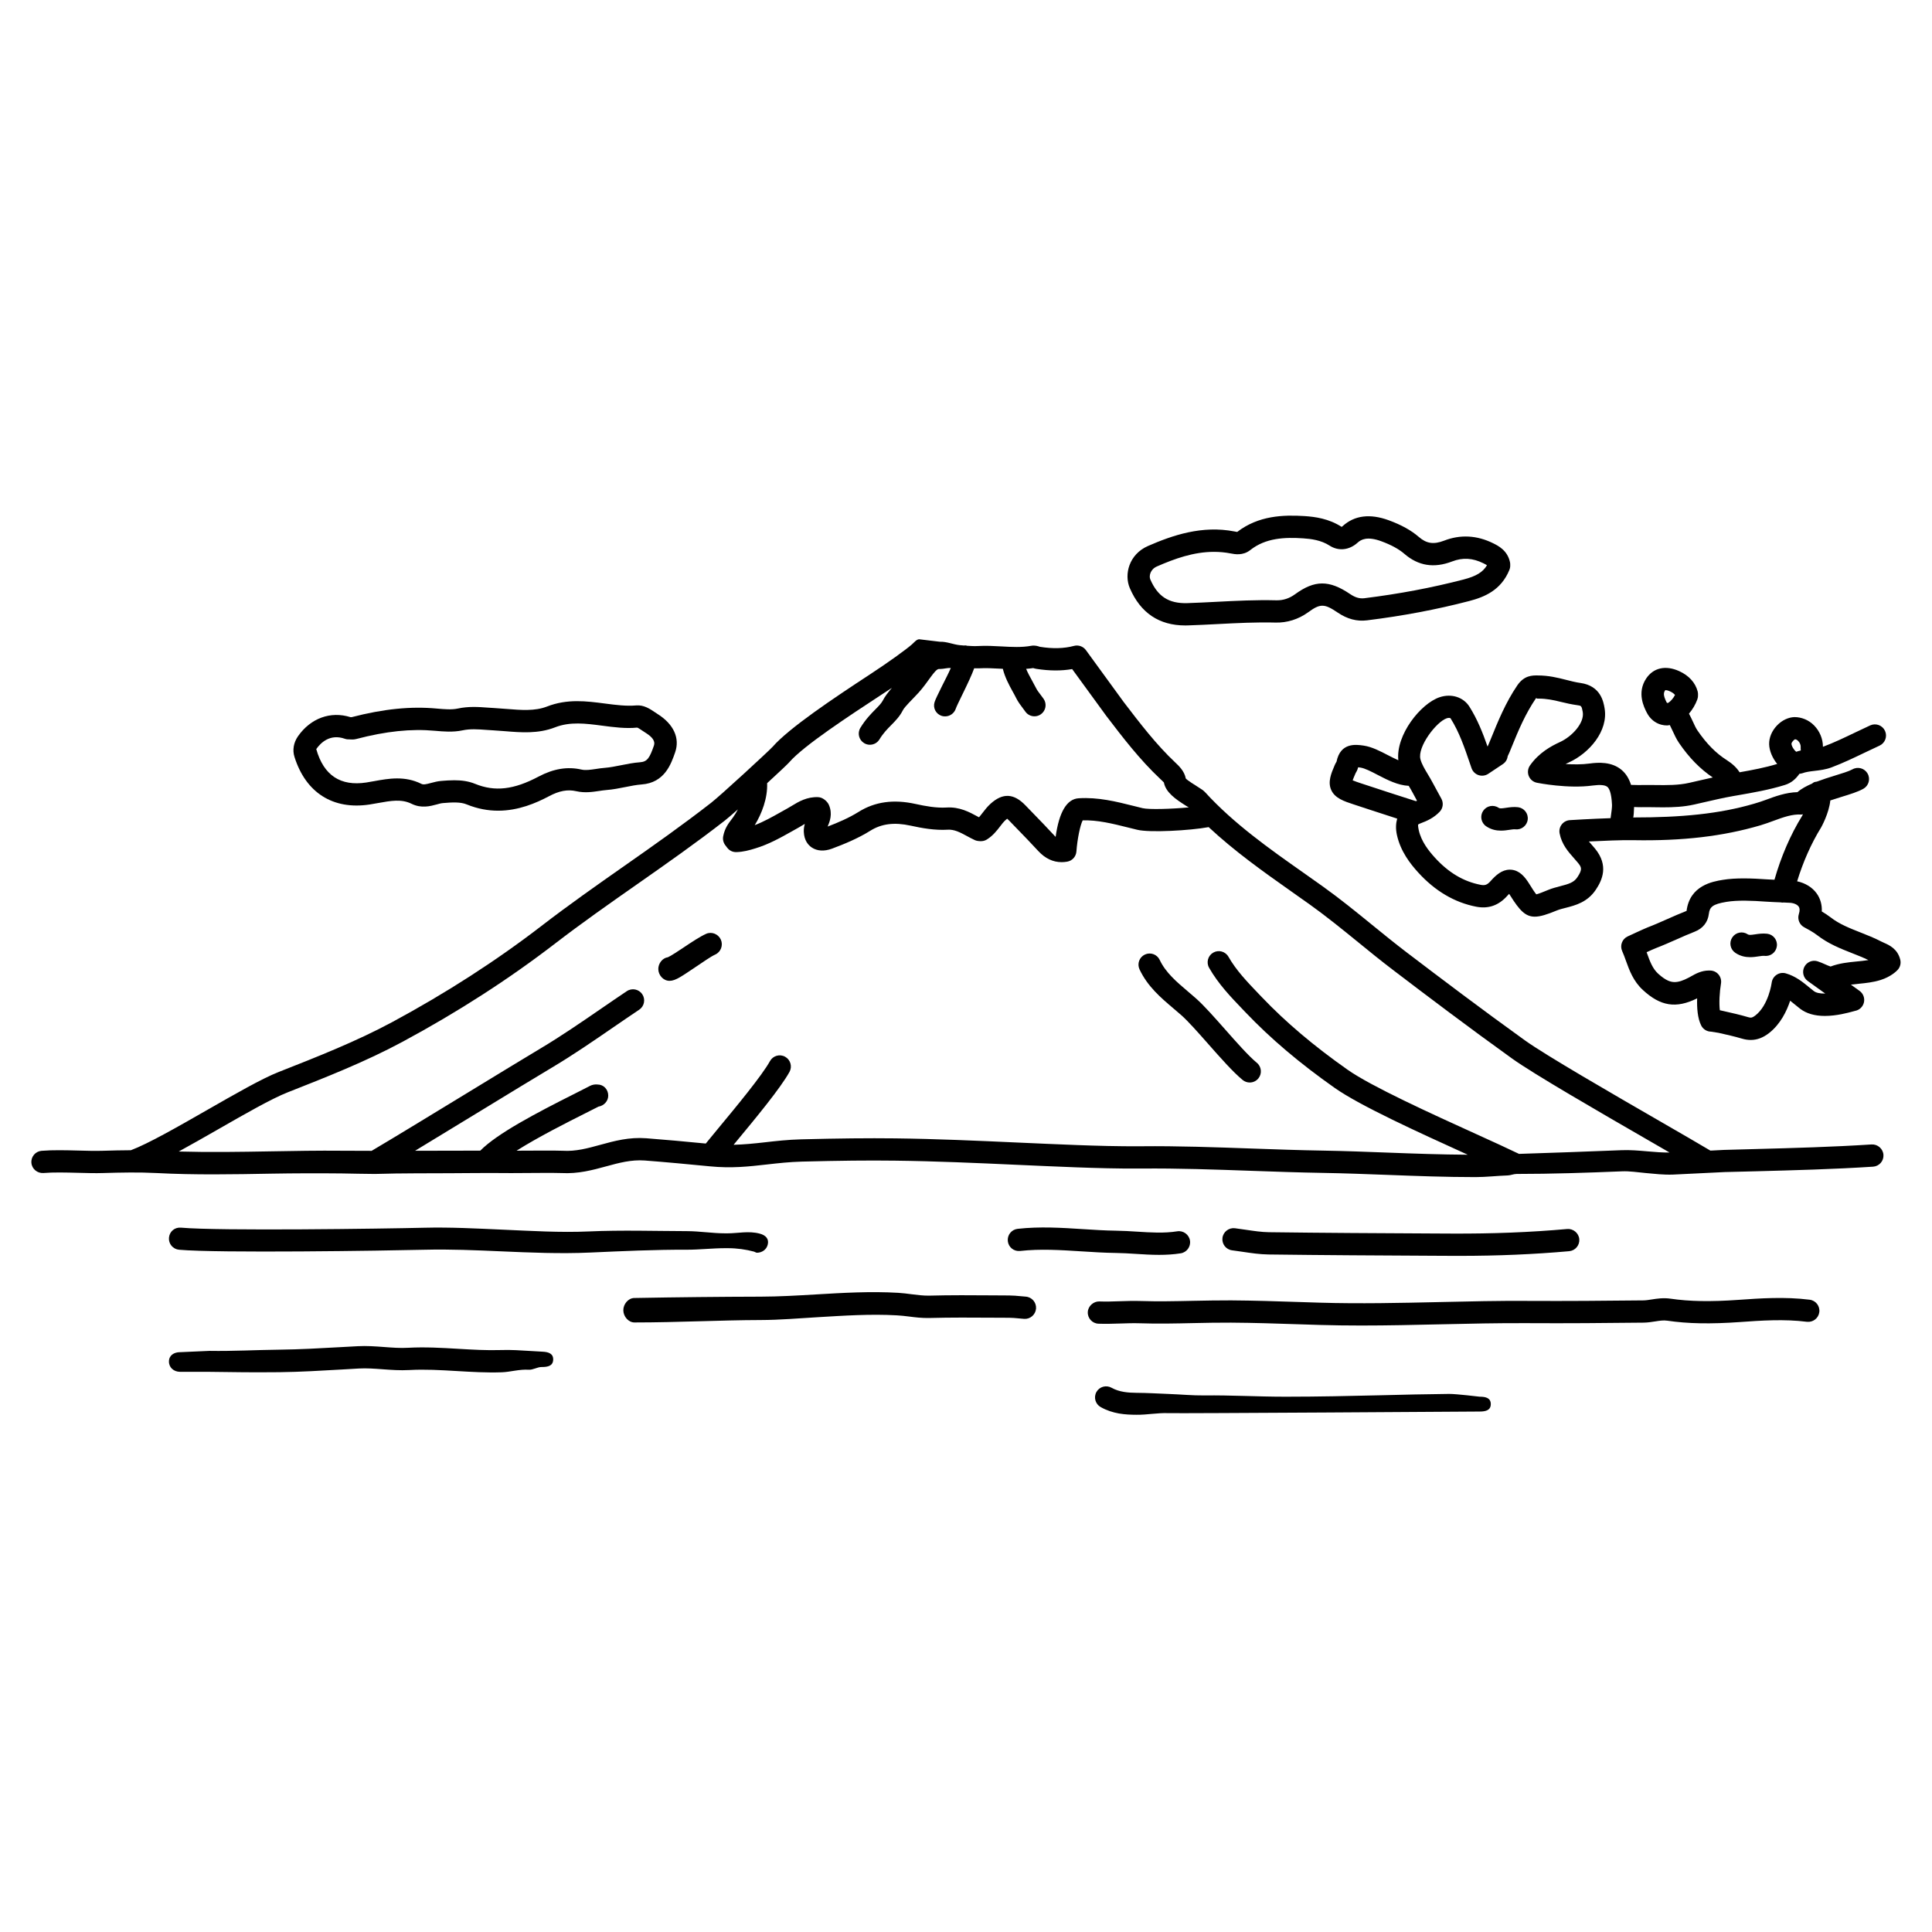
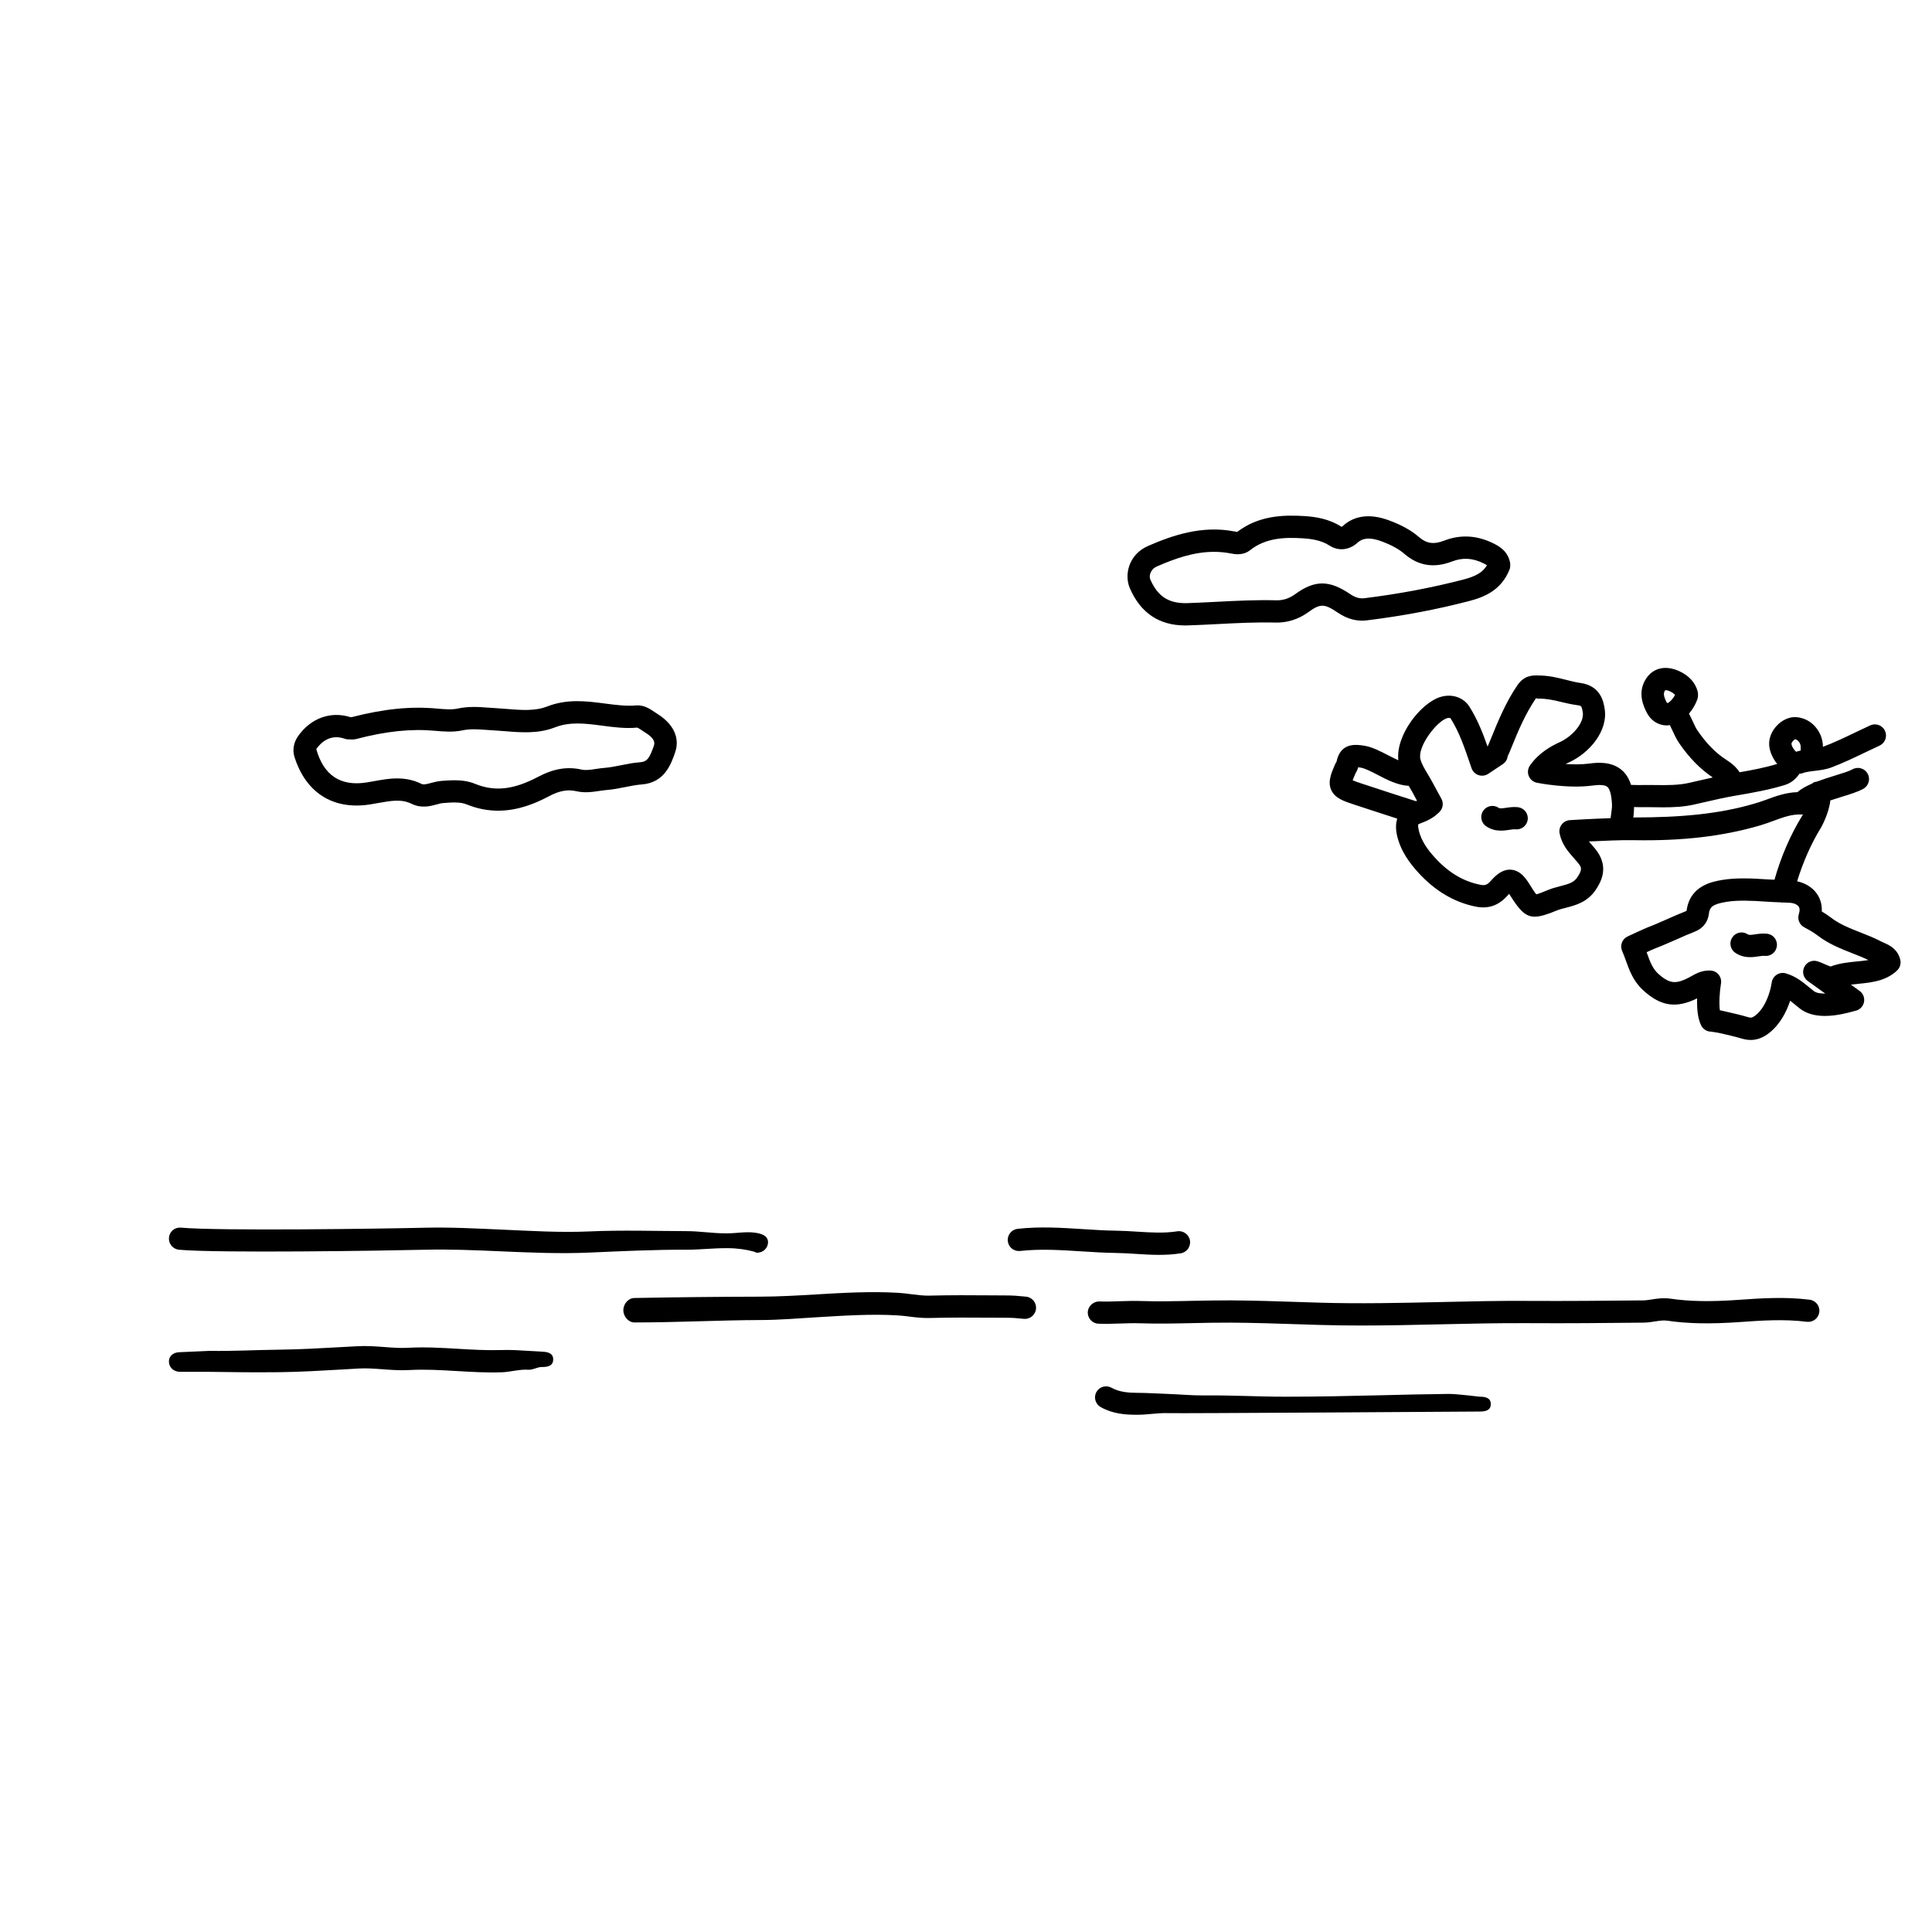
<svg xmlns="http://www.w3.org/2000/svg" fill="#000000" width="800px" height="800px" version="1.1" viewBox="144 144 512 512">
  <g>
    <path d="m623.58 488.44c-6.582-0.832-13.129-0.371-18.906 0.039-7.375 0.52-12.922 0.422-17.98-0.316-1.887-0.27-3.531-0.02-4.984 0.207-0.738 0.113-1.48 0.238-2.238 0.246-10.16 0.109-20.32 0.195-30.48 0.137-7.848-0.059-15.793 0.133-23.469 0.309-10.414 0.234-21.18 0.473-31.73 0.16l-5.398-0.172c-6.043-0.199-12.082-0.398-18.125-0.438-3.398-0.008-6.781 0.051-10.172 0.121-4.555 0.098-9.258 0.199-13.855 0.047-1.859-0.059-3.699 0-5.547 0.062-1.793 0.059-3.574 0.125-5.359 0.055-1.496-0.055-3 1.203-3.062 2.832-0.066 1.629 1.203 3.004 2.832 3.066 1.938 0.074 3.859 0.008 5.793-0.051 1.711-0.059 3.422-0.117 5.156-0.062 4.746 0.164 9.531 0.055 14.172-0.047 3.332-0.07 6.656-0.141 10.004-0.121 5.988 0.039 11.98 0.234 17.973 0.434l5.414 0.172c3.691 0.109 7.406 0.156 11.117 0.156 7.035 0 14.055-0.156 20.918-0.316 7.644-0.172 15.566-0.355 23.305-0.309 10.199 0.062 20.387-0.023 30.582-0.137 1.051-0.012 2.066-0.16 3.09-0.324 1.18-0.184 2.203-0.348 3.211-0.195 5.504 0.809 11.441 0.914 19.25 0.363 5.504-0.395 11.754-0.836 17.742-0.07 1.625 0.188 3.094-0.941 3.301-2.555 0.211-1.613-0.93-3.09-2.551-3.293z" />
-     <path d="m473.37 475.75c2.195 0.328 4.465 0.664 6.805 0.699 14.602 0.188 29.211 0.266 43.812 0.34l4.734 0.023c0.688 0.004 1.371 0.004 2.051 0.004 10.238 0 19.77-0.41 29.074-1.238 1.625-0.145 2.824-1.578 2.68-3.203-0.148-1.625-1.641-2.812-3.199-2.676-9.742 0.871-19.711 1.262-30.574 1.211l-4.734-0.023c-14.586-0.074-29.176-0.148-43.766-0.34-1.938-0.027-3.914-0.324-6.004-0.633-1-0.148-2-0.301-3.004-0.422-1.586-0.184-3.086 0.957-3.281 2.574-0.195 1.617 0.953 3.09 2.574 3.285 0.938 0.117 1.883 0.258 2.832 0.398z" />
    <path d="m415.83 487.62-1.297-0.113c-1.035-0.098-2.062-0.191-3.086-0.195l-4.188-0.027c-5.598-0.039-11.398-0.082-17.105 0.074-1.434 0.012-2.973-0.16-4.555-0.367-1.18-0.156-2.363-0.309-3.555-0.379-7.34-0.434-14.688 0.004-21.805 0.426-4.824 0.285-9.812 0.578-14.684 0.59-10.781 0.027-22.047 0.145-33.469 0.355-1.629 0.031-2.93 1.664-2.898 3.293 0.031 1.613 1.348 3.188 2.953 3.188h0.055c11.395 0 22.621-0.613 33.375-0.641 5.043-0.012 10.117-0.457 15.02-0.746 6.941-0.41 14.109-0.906 21.109-0.496 1.055 0.066 2.094 0.164 3.137 0.305 1.73 0.223 3.516 0.441 5.477 0.395 5.625-0.148 11.367-0.117 16.914-0.078l4.203 0.02c0.848 0 1.695 0.086 2.543 0.164l1.422 0.125c1.602 0.125 3.039-1.102 3.164-2.727 0.117-1.629-1.102-3.043-2.731-3.164z" />
    <path d="m241.96 357.2c0.766-0.117 1.539-0.254 2.305-0.398 3.305-0.594 6.148-1.105 8.797 0.207 2.586 1.277 4.961 0.641 6.68 0.176 0.547-0.148 1.078-0.312 1.621-0.359 2.465-0.207 4.66-0.336 6.316 0.352 2.922 1.191 5.715 1.664 8.328 1.664 5.414 0 10.062-2.023 13.48-3.832 2.715-1.445 4.953-1.867 7.293-1.32 2.188 0.492 4.215 0.188 6.012-0.078 0.645-0.098 1.285-0.195 1.934-0.246 1.727-0.133 3.383-0.465 4.988-0.785 1.516-0.305 2.945-0.59 4.332-0.691 6.082-0.441 7.797-5.41 8.875-8.516 1.301-3.777-0.398-7.473-4.648-10.148l-0.684-0.453c-1.328-0.898-2.957-1.996-4.981-1.828-2.664 0.23-5.391-0.121-8.285-0.5-4.914-0.641-10-1.305-15.391 0.805-3.184 1.234-6.84 0.938-10.715 0.625-1.047-0.086-2.086-0.168-3.113-0.227l-1.75-0.113c-2.543-0.188-5.18-0.379-8.055 0.242-1.629 0.352-3.606 0.172-5.508 0.004-6.922-0.645-14.113 0.078-22.625 2.281-0.066-0.004-0.191-0.008-0.297-0.012-5.262-1.645-10.539 0.27-13.895 5.066-1.172 1.672-1.508 3.684-0.926 5.496 2.988 9.477 10.203 14.066 19.91 12.59zm-6.566-17.418c0.41 0.148 0.828 0.184 1.238 0.16 0.062 0.008 0.121 0.012 0.18 0.016 0.355 0.023 0.938 0.059 1.594-0.113 7.922-2.074 14.539-2.758 20.848-2.18 2.234 0.195 4.769 0.426 7.293-0.109 2.047-0.445 4.156-0.289 6.379-0.125l1.863 0.121c0.977 0.051 1.961 0.133 2.953 0.211 4.352 0.359 8.883 0.727 13.344-1.008 3.981-1.559 8.113-1.023 12.477-0.449 3.086 0.406 6.281 0.824 9.301 0.512 0.277 0.078 0.992 0.559 1.418 0.848l0.863 0.566c1.801 1.133 2.543 2.215 2.156 3.348-1.145 3.301-1.766 4.281-3.68 4.426-1.758 0.129-3.441 0.465-5.062 0.793-1.496 0.301-2.906 0.578-4.281 0.688-0.785 0.059-1.57 0.172-2.359 0.297-1.461 0.215-2.727 0.41-3.82 0.16-3.688-0.844-7.406-0.242-11.375 1.863-6.562 3.481-11.586 4.051-16.809 1.922-1.781-0.727-3.633-0.953-5.527-0.953-1.16 0-2.344 0.082-3.531 0.184-0.891 0.078-1.773 0.301-2.66 0.539-1.371 0.371-1.988 0.492-2.523 0.23-4.402-2.18-8.68-1.414-12.465-0.727-0.715 0.129-1.43 0.262-2.148 0.371-6.785 1.027-11.27-1.832-13.246-8.859 1.145-1.629 3.606-4.133 7.582-2.731z" />
-     <path d="m458.09 309.75c0.227 0 0.461-0.004 0.691-0.012 2.648-0.082 5.293-0.219 7.938-0.355 5.047-0.262 10.262-0.531 15.348-0.395 2.996 0.078 6.019-0.852 8.594-2.715 3.207-2.348 4.305-2.336 7.816 0.047 2.547 1.73 5.109 2.418 7.816 2.074 9.551-1.184 18.41-2.863 27.074-5.117 4.031-1.051 8.445-2.859 10.645-8.266 0.168-0.418 0.234-0.852 0.211-1.27 0.016-0.262-0.008-0.523-0.066-0.793-0.676-3.102-3.121-4.312-4.438-4.969-4.309-2.133-8.688-2.375-13.008-0.703-2.777 1.062-4.66 0.797-6.715-0.988-2.004-1.734-4.602-3.18-7.945-4.406-4.977-1.824-9.098-1.309-12.227 1.539-0.156 0.145-0.27 0.199-0.277 0.207-3.379-2.188-7.027-2.676-9.832-2.863-5.66-0.355-12.199-0.133-17.848 4.207-0.172-0.023-0.438-0.074-0.723-0.133-8.582-1.668-16.41 1.012-22.926 3.859-5.004 2.191-6.383 7.516-4.793 11.188 2.832 6.551 7.762 9.863 14.664 9.863zm-7.5-15.633c4.703-2.055 9.73-3.871 15.129-3.871 1.457 0 2.941 0.129 4.453 0.426 1.043 0.203 3.211 0.629 5.141-0.883 4.125-3.269 9.188-3.438 14.031-3.125 2.086 0.133 4.769 0.477 7.004 1.926 2.375 1.531 5.231 1.227 7.453-0.797 0.895-0.812 2.512-1.723 6.231-0.367 2.621 0.961 4.676 2.078 6.109 3.32 3.715 3.219 7.871 3.894 12.703 2.039 2.797-1.074 5.418-0.922 8.27 0.488 0.469 0.23 0.762 0.398 0.949 0.523-1.078 1.84-2.879 2.91-6.168 3.769-8.414 2.188-17.023 3.812-26.312 4.969-1.266 0.156-2.434-0.184-3.781-1.098-5.566-3.773-9.395-3.754-14.621 0.059-1.496 1.086-3.137 1.641-4.961 1.59-5.32-0.141-10.652 0.133-15.812 0.398-2.606 0.133-5.211 0.27-7.816 0.352-4.891 0.129-7.801-1.793-9.75-6.289-0.391-0.918 0-2.672 1.75-3.43z" />
+     <path d="m458.09 309.75c0.227 0 0.461-0.004 0.691-0.012 2.648-0.082 5.293-0.219 7.938-0.355 5.047-0.262 10.262-0.531 15.348-0.395 2.996 0.078 6.019-0.852 8.594-2.715 3.207-2.348 4.305-2.336 7.816 0.047 2.547 1.73 5.109 2.418 7.816 2.074 9.551-1.184 18.41-2.863 27.074-5.117 4.031-1.051 8.445-2.859 10.645-8.266 0.168-0.418 0.234-0.852 0.211-1.27 0.016-0.262-0.008-0.523-0.066-0.793-0.676-3.102-3.121-4.312-4.438-4.969-4.309-2.133-8.688-2.375-13.008-0.703-2.777 1.062-4.66 0.797-6.715-0.988-2.004-1.734-4.602-3.18-7.945-4.406-4.977-1.824-9.098-1.309-12.227 1.539-0.156 0.145-0.27 0.199-0.277 0.207-3.379-2.188-7.027-2.676-9.832-2.863-5.66-0.355-12.199-0.133-17.848 4.207-0.172-0.023-0.438-0.074-0.723-0.133-8.582-1.668-16.41 1.012-22.926 3.859-5.004 2.191-6.383 7.516-4.793 11.188 2.832 6.551 7.762 9.863 14.664 9.863m-7.5-15.633c4.703-2.055 9.73-3.871 15.129-3.871 1.457 0 2.941 0.129 4.453 0.426 1.043 0.203 3.211 0.629 5.141-0.883 4.125-3.269 9.188-3.438 14.031-3.125 2.086 0.133 4.769 0.477 7.004 1.926 2.375 1.531 5.231 1.227 7.453-0.797 0.895-0.812 2.512-1.723 6.231-0.367 2.621 0.961 4.676 2.078 6.109 3.32 3.715 3.219 7.871 3.894 12.703 2.039 2.797-1.074 5.418-0.922 8.27 0.488 0.469 0.23 0.762 0.398 0.949 0.523-1.078 1.84-2.879 2.91-6.168 3.769-8.414 2.188-17.023 3.812-26.312 4.969-1.266 0.156-2.434-0.184-3.781-1.098-5.566-3.773-9.395-3.754-14.621 0.059-1.496 1.086-3.137 1.641-4.961 1.59-5.32-0.141-10.652 0.133-15.812 0.398-2.606 0.133-5.211 0.27-7.816 0.352-4.891 0.129-7.801-1.793-9.75-6.289-0.391-0.918 0-2.672 1.75-3.43z" />
    <path d="m336.26 474.78h0.594c2.488 0 4.812 0.34 6.977 0.914 0.254 0.07 0.512 0.293 0.758 0.293 1.309 0 2.504-0.781 2.856-2.098 0.418-1.574-0.52-2.543-2.094-2.961-2.938-0.789-5.781-0.082-8.547-0.082h-0.582c-3.41 0-6.801-0.578-10.23-0.582-8.449-0.023-17.23-0.309-25.875 0.078-7.652 0.344-15.492-0.148-23.062-0.477-6.731-0.297-13.695-0.676-20.582-0.504-10.824 0.262-54.434 0.887-64.488-0.02-1.691-0.16-3.059 1.031-3.203 2.656s1.055 3.051 2.676 3.195c10.305 0.93 54.266 0.262 65.16 0 6.684-0.168 13.551 0.133 20.184 0.422 7.703 0.336 15.668 0.684 23.582 0.324 8.508-0.379 17.191-0.785 25.613-0.75 3.406 0 6.844-0.41 10.266-0.41z" />
    <path d="m536.12 514.14s-6.215-0.75-8.066-0.738c-6.09 0.059-12.172 0.207-18.254 0.359-8.125 0.195-16.555 0.379-24.77 0.379h-0.637c-7.078 0-14.18-0.426-21.254-0.336-3.125 0.031-6.227-0.27-9.328-0.387-2.883-0.109-5.758-0.289-8.645-0.305-2.168-0.02-4.543-0.195-6.578-1.336-1.422-0.797-3.219-0.312-4.019 1.109-0.797 1.422-0.293 3.207 1.129 4.008 3.231 1.812 6.484 2.023 9.484 2.035 2.781 0.035 5.602-0.539 8.398-0.434 2.754 0.109 82.539-0.422 82.539-0.422 1.629 0 2.953-0.34 2.953-1.969s-1.324-1.965-2.953-1.965z" />
    <path d="m287.78 502.21c-1.098-0.051-2.199-0.121-3.301-0.191-2.523-0.16-5.144-0.336-7.746-0.242-3.731 0.117-7.594-0.105-11.32-0.328-4.32-0.254-8.785-0.52-13.258-0.273-2.106 0.125-4.16-0.039-6.363-0.203-2.242-0.168-4.566-0.344-6.984-0.215l-4.574 0.25c-5.324 0.301-10.832 0.609-16.215 0.672-6.16 0.066-12.324 0.422-18.488 0.316l-7.766 0.344h-0.039c-1.613 0-2.934 0.832-2.953 2.449-0.02 1.633 1.281 2.734 2.914 2.758l7.742 0.004c6.223 0.109 12.453 0.156 18.656 0.094 5.519-0.062 11.09-0.41 16.484-0.711l4.551-0.266c2.039-0.113 4.07 0.039 6.234 0.199 2.289 0.168 4.648 0.344 7.133 0.207 4.125-0.23 8.238 0.012 12.578 0.266 3.856 0.227 7.836 0.469 11.863 0.332 2.332-0.074 4.688-0.84 7.176-0.68 1.137 0.078 2.281-0.719 3.418-0.719h0.133c1.566 0 2.875-0.32 2.945-1.902 0.074-1.629-1.188-2.086-2.82-2.16z" />
-     <path d="m460.97 408.61c-0.699-0.621-1.418-1.227-2.137-1.84-3.043-2.582-5.914-5.019-7.5-8.383-0.695-1.477-2.441-2.113-3.93-1.418-1.477 0.691-2.106 2.453-1.414 3.93 2.125 4.527 5.633 7.5 9.02 10.375 0.688 0.582 1.379 1.164 2.047 1.758 1.84 1.621 4.555 4.703 7.184 7.684 3.223 3.652 6.562 7.43 9.078 9.492 0.551 0.449 1.211 0.668 1.875 0.668 0.855 0 1.699-0.371 2.281-1.078 1.035-1.258 0.852-3.121-0.41-4.156-2.144-1.758-5.32-5.352-8.391-8.832-2.879-3.254-5.598-6.332-7.703-8.199z" />
    <path d="m444.94 476.29c2.047 0.129 4.121 0.262 6.231 0.262 1.887 0 3.797-0.105 5.727-0.41 1.609-0.254 2.707-1.766 2.457-3.379-0.25-1.609-1.797-2.711-3.379-2.453-3.445 0.547-6.953 0.324-10.66 0.09-1.855-0.117-3.703-0.234-5.551-0.254-2.93-0.039-5.856-0.227-8.785-0.414-5.621-0.363-11.426-0.734-17.293-0.078-1.617 0.18-2.785 1.641-2.606 3.258 0.176 1.621 1.602 2.781 3.258 2.609 5.348-0.594 10.648-0.254 16.266 0.102 3.027 0.191 6.051 0.387 9.082 0.426 1.75 0.023 3.5 0.133 5.254 0.242z" />
-     <path d="m639.99 447.29c-10.273 0.668-20.773 0.953-30.93 1.223l-8.227 0.227-3.559 0.184c-2.824-1.688-7.527-4.406-13.004-7.57-12.938-7.469-30.652-17.699-36.16-21.652-11.363-8.168-22.266-16.41-31.438-23.395-3.062-2.336-6.055-4.769-9.051-7.207-4.164-3.394-8.469-6.894-12.945-10.098-1.723-1.234-3.461-2.461-5.195-3.68-9.098-6.406-18.504-13.035-26.121-21.379-0.441-0.48-1-0.832-1.922-1.41-0.797-0.496-2.902-1.824-3.199-2.238-0.352-1.949-1.859-3.356-2.75-4.191-5.062-4.762-9.406-10.445-13.688-16.047l-10.027-13.773c-0.719-0.984-1.977-1.422-3.144-1.117-2.668 0.707-5.644 0.793-9.066 0.238-0.441-0.152-1.258-0.441-2.273-0.262-2.531 0.461-5.152 0.32-7.926 0.164-2-0.109-4.062-0.223-6.168-0.102-0.941 0.051-1.902 0.004-2.875-0.066-0.195-0.039-0.383-0.109-0.578-0.105-0.062 0.004-0.113 0.035-0.176 0.043-0.402-0.035-0.797-0.062-1.207-0.102-1.723-0.168-3.519-0.984-5.269-0.906l-5.481-0.656h-0.012c-0.711 0-1.398 0.898-1.938 1.367-1.594 1.391-6.25 4.758-11.18 7.984-9.512 6.227-21.355 14.141-25.742 19.156-1.055 1.156-13.723 12.836-16.289 14.832-7.457 5.809-15.355 11.383-23 16.727-7.254 5.082-14.758 10.352-21.914 15.867-11.984 9.23-25.309 17.82-39.605 25.52-9.488 5.109-19.855 9.195-30.105 13.23-4.383 1.723-11.426 5.762-18.887 10.035-7.731 4.43-15.684 8.977-20.254 10.688-2.504 0.012-5.004 0.074-7.535 0.148-1.957 0.059-4.16 0-6.41-0.062-3.312-0.086-6.738-0.176-9.723 0.07-1.625 0.137-2.832 1.562-2.695 3.188 0.133 1.629 1.59 2.805 3.188 2.695 2.652-0.223 5.91-0.137 9.078-0.055 2.375 0.062 4.699 0.133 6.742 0.062 4.789-0.141 9.48-0.246 14.164 0 10.047 0.535 20.363 0.348 30.344 0.164 6.188-0.109 12.582-0.121 18.785-0.059 2.953 0.035 5.828 0.137 8.676 0.137h0.012 0.012c1.844 0 3.676-0.113 5.508-0.121 3.59-0.016 7.195-0.086 10.914-0.062 2.562 0.008 5.301-0.031 8.086-0.043 3.934-0.023 7.922-0.055 11.621 0 4.711-0.039 12.152-0.078 13.328-0.012 4.473 0.242 8.238-0.785 11.883-1.781 3.406-0.934 6.637-1.797 10.168-1.547 5.117 0.387 12.145 1.035 17.207 1.539 5.816 0.582 10.391 0.062 15.23-0.488 2.898-0.328 5.891-0.668 9.242-0.758 9.977-0.254 17.578-0.34 24.637-0.25 10.719 0.125 21.633 0.617 32.188 1.094 5.312 0.238 10.629 0.48 15.945 0.676 5.051 0.184 11.066 0.367 17.164 0.32 9.707-0.094 19.527 0.262 29.051 0.598 6.356 0.223 12.711 0.449 19.07 0.555 5.707 0.094 11.418 0.316 17.133 0.527 7.641 0.293 15.477 0.586 23.312 0.586 2.856 0 5.703-0.348 8.551-0.441 0.789-0.023 1.574-0.395 2.363-0.395h0.012 0.027c9.277 0 18.562-0.312 27.844-0.691 2.039-0.094 4.168 0.254 6.394 0.457 2.281 0.207 4.641 0.492 7.133 0.406l13.75-0.672 8.141-0.203c10.211-0.273 20.766-0.547 31.156-1.223 1.625-0.105 2.863-1.508 2.75-3.133-0.109-1.629-1.547-2.856-3.141-2.754zm-286.81-101.31c3.859-4.418 15.816-12.242 24.535-17.957 0.93-0.605 1.789-1.172 2.648-1.734-1.031 1.211-1.883 2.328-2.379 3.305-0.395 0.777-1.094 1.488-1.988 2.391-1.164 1.18-2.613 2.648-3.984 4.891-0.852 1.395-0.41 3.207 0.984 4.059 0.48 0.297 1.012 0.434 1.535 0.434 0.996 0 1.969-0.504 2.527-1.414 1.012-1.66 2.094-2.758 3.144-3.82 1.102-1.117 2.238-2.273 3.051-3.879 0.52-1.027 2.457-2.809 4.168-4.68 2.519-2.754 4.324-6.289 5.418-6.289h0.367c0.902 0 1.828-0.332 2.766-0.25-0.738 1.688-1.723 3.543-2.332 4.777-1.086 2.231-1.719 3.449-1.977 4.277-0.484 1.555 0.383 3.156 1.934 3.644 0.293 0.09 0.59 0.113 0.887 0.113 1.25 0 2.418-0.82 2.816-2.074 0.145-0.457 0.977-2.164 1.645-3.535 1.543-3.152 2.598-5.41 3.223-7.137 0.453 0 0.895 0.031 1.363 0.008 1.785-0.105 3.594 0 5.516 0.098 0.234 0.012 0.477 0.023 0.711 0.035 0.547 2.231 1.637 4.266 2.59 5.992 0.332 0.598 0.652 1.172 0.922 1.723 0.523 1.055 1.195 1.945 1.789 2.723 0.227 0.297 0.449 0.59 0.66 0.895 0.574 0.82 1.492 1.254 2.422 1.254 0.582 0 1.176-0.172 1.691-0.535 1.336-0.938 1.656-2.777 0.723-4.109-0.25-0.363-0.527-0.719-0.797-1.074-0.434-0.57-0.887-1.133-1.199-1.773-0.316-0.629-0.676-1.281-1.051-1.961-0.574-1.039-1.152-2.098-1.574-3.125 0.617-0.051 1.238-0.105 1.875-0.207 0.281 0.09 0.566 0.168 0.844 0.211 3.453 0.539 6.574 0.559 9.48 0.055l9.059 12.43c4.344 5.688 8.84 11.562 14.262 16.664 0.223 0.207 0.898 0.836 0.984 0.957 0.492 2.606 3.055 4.406 5.863 6.172 0.391 0.242 0.723 0.438 0.715 0.406 0.008 0.008 0.016 0.016 0.023 0.023-4.613 0.434-10.543 0.613-12.242 0.207l-2.379-0.59c-4.617-1.16-9.41-2.359-14.574-2.031-3.133 0.199-5.176 3.637-6.094 10.227-0.078-0.074-0.156-0.156-0.238-0.242-1.895-2.059-3.844-4.066-5.789-6.07l-1.957-2.023c-3.078-3.207-6.016-3.363-9.242-0.461-0.871 0.789-1.547 1.664-2.144 2.441-0.328 0.426-0.633 0.824-0.938 1.164-0.141-0.074-0.285-0.152-0.426-0.227-2.106-1.145-4.75-2.586-8.199-2.356-2.684 0.156-5.527-0.359-8.207-0.949-5.824-1.285-10.766-0.594-15.074 2.102-2.578 1.617-5.535 2.871-8.199 3.887 0.527-1.254 1.371-3.32 0.336-5.707-0.363-0.836-1.031-1.367-1.531-1.668-0.41-0.246-0.879-0.395-1.359-0.418-2.887-0.113-5.102 1.168-6.848 2.238-0.391 0.234-0.77 0.477-1.168 0.691l-1.785 1c-2.352 1.324-4.59 2.582-6.969 3.492 1.875-3.059 3.434-7.144 3.281-11.125 2.934-2.691 5.402-5.012 5.887-5.562zm220.38 102.84c-8.996 0.371-18.004 0.672-27.004 0.973-2.887-1.398-6.945-3.25-11.574-5.352-11.648-5.293-27.598-12.543-33.863-16.957-8.98-6.32-16.41-12.609-22.715-19.227l-0.832-0.867c-3.059-3.195-5.953-6.211-8.02-9.836-0.805-1.418-2.613-1.91-4.023-1.105-1.418 0.809-1.91 2.609-1.102 4.027 2.426 4.262 5.707 7.688 8.879 10.996l0.824 0.859c6.574 6.898 14.289 13.438 23.59 19.984 6.715 4.731 22.293 11.812 34.816 17.504 0.148 0.066 0.285 0.129 0.434 0.195-7.059-0.043-14.129-0.293-21.047-0.555-5.754-0.219-11.504-0.438-17.254-0.535-6.32-0.102-12.641-0.328-18.957-0.551-9.598-0.34-19.574-0.703-29.312-0.602-6.008 0.047-11.918-0.133-16.902-0.316-5.297-0.195-10.594-0.438-15.895-0.672-10.602-0.48-21.566-0.977-32.387-1.102-7.129-0.082-14.805-0.004-24.859 0.254-3.606 0.094-6.727 0.453-9.75 0.797-2.727 0.312-5.391 0.578-8.195 0.652 0.176-0.211 0.32-0.395 0.504-0.609 5.312-6.406 11.918-14.383 14.312-18.711 0.785-1.43 0.266-3.223-1.16-4.012-1.438-0.797-3.227-0.27-4.016 1.156-2.117 3.844-9.082 12.242-13.684 17.793-1.297 1.562-2.387 2.891-3.328 4.051-4.93-0.484-11.102-1.051-15.77-1.402-4.578-0.344-8.438 0.715-12.172 1.738-3.332 0.914-6.5 1.797-9.984 1.574-1.441-0.078-8.941-0.035-12.215-0.016 5.66-3.594 13.566-7.574 18.152-9.879 1.363-0.684 2.555-1.281 3.555-1.801 1.422-0.227 2.586-1.441 2.586-2.91 0-1.629-1.203-2.949-2.836-2.949-0.598-0.082-1.406 0.055-1.93 0.332-1.008 0.531-2.394 1.227-4.027 2.051-10.359 5.207-20.676 10.625-25.105 15.137-1.168 0.004-2.336 0.004-3.504 0.012-2.746 0.012-5.469 0.023-8.027 0.016-1.953-0.008-3.84 0-5.754 0.004 5.199-3.148 11.305-6.871 17.195-10.465 7.648-4.668 14.902-9.094 19.203-11.656 5.496-3.281 10.832-6.949 15.992-10.496 2.328-1.598 4.656-3.195 7-4.762 1.355-0.906 1.719-2.738 0.812-4.098-0.906-1.352-2.734-1.719-4.094-0.816-2.367 1.582-4.711 3.195-7.062 4.809-5.086 3.496-10.348 7.109-15.676 10.293-4.309 2.574-11.574 7.008-19.246 11.688-9.637 5.879-19.855 12.109-25.645 15.527-2.57 0-5.164-0.004-7.812-0.027-6.269-0.062-12.723 0.051-18.953 0.164-8.031 0.145-16.266 0.273-24.352 0.043 3.352-1.832 6.941-3.883 10.492-5.914 6.941-3.981 14.121-8.094 18.332-9.75 10.188-4.012 20.723-8.156 30.52-13.434 14.574-7.848 28.172-16.605 40.41-26.031 7.055-5.434 14.5-10.648 21.699-15.688 7.703-5.391 15.66-10.965 23.238-16.867 0.664-0.52 1.941-1.613 3.496-2.988-0.402 0.766-0.84 1.488-1.297 2.121l-0.418 0.559c-0.797 1.047-1.789 2.352-2.191 4.461-0.156 0.824 0.043 1.676 0.551 2.348l0.52 0.68c0.574 0.75 1.414 1.18 2.426 1.156 1.828-0.047 3.406-0.488 4.988-0.973 3.598-1.086 6.711-2.836 9.723-4.531l1.742-0.977c0.469-0.262 0.934-0.543 1.395-0.824 0.098-0.059 0.195-0.117 0.289-0.172-0.176 0.617-0.301 1.312-0.27 2.066 0.086 2.363 1.211 3.59 2.133 4.203 1.418 0.941 3.309 1.051 5.344 0.293 3.16-1.18 6.836-2.672 10.156-4.75 2.977-1.863 6.352-2.289 10.68-1.344 2.945 0.648 6.406 1.281 9.828 1.074 1.719-0.105 3.211 0.664 5.027 1.648 0.738 0.402 1.477 0.801 2.242 1.148 0.449 0.199 1.27 0.273 1.754 0.234 0.48-0.031 0.945-0.18 1.359-0.438 1.586-0.988 2.602-2.301 3.5-3.465 0.445-0.582 0.887-1.172 1.418-1.656 0.191-0.168 0.344-0.297 0.461-0.387 0.137 0.121 0.328 0.297 0.574 0.555l1.973 2.039c1.914 1.973 3.824 3.941 5.688 5.969 1.82 1.965 3.894 2.953 6.191 2.953 0.484 0 0.977-0.043 1.48-0.133 1.336-0.23 2.34-1.344 2.438-2.695 0.242-3.301 0.992-6.945 1.664-8.25 3.918-0.117 7.906 0.863 12.031 1.898l2.438 0.602c3.273 0.797 13.941 0.211 18.91-0.707 6.82 6.356 14.379 11.746 21.766 16.949 1.723 1.211 3.445 2.43 5.16 3.652 4.324 3.094 8.562 6.543 12.66 9.875 3.039 2.477 6.082 4.953 9.199 7.324 9.199 7.012 20.145 15.285 31.57 23.488 5.738 4.125 22.875 14.02 36.652 21.977 1.82 1.051 3.535 2.043 5.144 2.973-1.875 0.02-3.75-0.121-5.738-0.301-2.312-0.203-4.715-0.422-7.16-0.316z" />
-     <path d="m331.12 391.48c-1.648 0.738-3.805 2.18-5.887 3.57-1.395 0.93-3.477 2.316-4.231 2.629-1.449 0.199-2.559 1.637-2.543 3.141 0.016 1.621 1.336 3.109 2.953 3.109h0.031c1.641 0 3.352-1.305 7.07-3.777 1.797-1.195 3.832-2.648 5.035-3.188 1.488-0.668 2.148-2.465 1.484-3.953-0.676-1.488-2.438-2.199-3.914-1.531z" />
    <path d="m643.24 393.83c-0.234-0.102-0.473-0.203-0.695-0.324-1.832-0.949-3.707-1.688-5.527-2.406-2.879-1.137-5.602-2.207-7.891-3.996-0.719-0.559-1.57-1.102-2.332-1.555 0.09-1.77-0.375-3.426-1.371-4.801-1.164-1.609-3.016-2.734-5.164-3.195 1.547-5.062 3.727-10.035 6.363-14.285 0.027-0.047 2.086-3.719 2.43-7.141 1.039-0.352 2.066-0.668 2.914-0.93 2.367-0.723 4.402-1.352 5.852-2.168 1.418-0.805 1.918-2.602 1.117-4.023-0.805-1.422-2.598-1.922-4.023-1.121-0.891 0.504-2.816 1.094-4.68 1.664-1.625 0.5-3.25 1.016-4.789 1.602-0.23 0.035-0.465 0.043-0.688 0.141-0.207 0.09-0.367 0.238-0.543 0.367-1.473 0.637-2.828 1.355-3.867 2.266-3.098 0.086-5.871 1.113-8.355 2.035-1.031 0.383-2.059 0.715-3.106 1.02-9.328 2.742-19.473 3.656-31.91 3.656h-0.176c0.129 0 0.227-1.855 0.254-2.769 0.664 0.02 1.32 0.059 1.867 0.047 1.207-0.035 2.422 0 3.629 0.012 0.715 0.008 1.434 0.023 2.16 0.023 2.707 0 5.481-0.109 8.285-0.746l2.234-0.512c2.766-0.641 5.547-1.281 8.27-1.758l1.008-0.172c4.098-0.711 8.336-1.445 12.496-2.734 1.887-0.582 3.019-1.77 3.867-2.965 0.242-0.051 0.5-0.043 0.738-0.133 0.98-0.371 2.113-0.5 3.312-0.645 1.359-0.16 2.894-0.34 4.418-0.906 3.055-1.148 6-2.562 8.848-3.93 1.301-0.621 2.598-1.242 3.906-1.844 1.484-0.676 2.137-2.43 1.461-3.914-0.676-1.484-2.438-2.133-3.914-1.461-1.344 0.613-2.672 1.25-4.008 1.891-2.863 1.375-5.562 2.668-8.363 3.723-0.055 0.02-0.109 0.039-0.168 0.059 0-2.078-0.84-4.121-2.332-5.648-1.422-1.461-3.344-2.215-5.188-2.219-1.656 0.039-3.363 0.859-4.676 2.242-1.359 1.43-2.106 3.238-2.059 4.969 0.051 1.758 0.898 3.684 2.133 5.207-3.223 0.98-6.535 1.605-9.965 2.207-0.73-1.16-1.871-2.254-3.394-3.223-2.883-1.828-5.352-4.328-7.789-7.887-0.406-0.59-0.793-1.441-1.203-2.336-0.309-0.668-0.645-1.387-1.027-2.086 0.93-1.102 1.715-2.394 2.227-3.812 0.133-0.387 0.191-0.781 0.168-1.16 0.016-0.305-0.016-0.613-0.094-0.926-0.629-2.34-2.312-4.195-4.875-5.367-3.594-1.637-6.867-0.914-8.766 1.949-2.519 3.793-0.574 7.609 0.156 9.035 0.824 1.621 2.18 2.758 3.824 3.199 0.508 0.137 1.031 0.203 1.559 0.203 0.242 0 0.48-0.078 0.723-0.105 0.246 0.488 0.496 1.008 0.734 1.531 0.5 1.082 1.012 2.203 1.703 3.211 2.703 3.961 5.648 6.938 8.949 9.152-1.34 0.297-2.68 0.602-4.019 0.91l-2.211 0.508c-2.883 0.656-5.879 0.629-9.078 0.586-1.273-0.016-2.551-0.023-3.828 0-0.523 0.016-1.176-0.008-1.844-0.023-0.227-0.004-0.449-0.008-0.68-0.012-0.484-1.504-1.242-2.918-2.523-3.988-2.606-2.18-6.082-2.004-8.453-1.68-2.047 0.281-4.32 0.266-6.371 0.129 0.285-0.145 0.574-0.289 0.887-0.426 5.359-2.438 10.492-8.305 9.445-14.363-0.273-1.621-0.996-5.926-6.371-6.684-1.301-0.18-2.57-0.508-3.844-0.836-2.242-0.57-4.566-1.156-7.543-1.16-1.355-0.012-3.547-0.043-5.363 2.625-3.109 4.559-5.129 9.527-7.082 14.34l-0.613 1.465c-0.062 0.129-0.125 0.27-0.195 0.418-1.254-3.594-2.688-7.215-4.812-10.586-1.602-2.523-4.762-3.523-7.863-2.5-5.055 1.668-11.68 10.035-10.969 16.707-0.906-0.402-1.84-0.863-2.731-1.328-2.109-1.098-4.289-2.231-6.469-2.551-2.004-0.293-6.141-0.887-7.184 4.273-0.008 0.012-0.02 0.027-0.031 0.055-0.164 0.273-0.32 0.551-0.441 0.84-0.934 2.188-1.902 4.449-0.926 6.606 0.988 2.184 3.387 2.973 5.918 3.805 1.559 0.512 7.352 2.422 11.559 3.773-0.348 1.242-0.438 2.644-0.07 4.332 0.969 4.371 3.523 7.613 5.644 9.949 4.457 4.898 9.625 7.949 15.367 9.062 3.234 0.625 5.953-0.32 8.254-2.902 0.18-0.199 0.336-0.371 0.469-0.504 0.086 0.129 0.188 0.285 0.305 0.461 2.461 3.926 4.008 5.586 6.492 5.586 1.469 0 3.258-0.574 5.762-1.609 0.785-0.324 1.617-0.527 2.453-0.738 2.551-0.656 5.731-1.477 7.941-4.762 1.703-2.531 3.527-6.414-0.207-10.957-0.375-0.453-0.758-0.895-1.152-1.336-0.156-0.176-0.312-0.352-0.465-0.523 3.699-0.184 8.719-0.41 11.805-0.344 13.051 0.234 23.766-1.027 33.684-3.945 1.172-0.348 2.328-0.77 3.488-1.199 2.535-0.934 4.949-1.805 7.344-1.652 0.145 0.012 0.273-0.066 0.418-0.078-0.062 0.117-0.129 0.293-0.188 0.387-3.129 5.035-5.664 10.98-7.359 16.969-0.609-0.039-1.219-0.047-1.832-0.09-4.141-0.293-8.418-0.453-11.887 0.125-2.606 0.434-8.719 1.445-9.574 8.223-1.723 0.672-3.422 1.422-5.117 2.172-1.719 0.762-3.441 1.527-5.203 2.199-0.926 0.359-5.301 2.398-5.301 2.398-1.465 0.68-2.106 2.414-1.441 3.887 0.375 0.832 0.68 1.688 0.988 2.547 0.918 2.543 1.957 5.422 4.5 7.762 4.633 4.269 8.754 4.996 14.375 2.211-0.082 2.461 0.102 5.277 1.082 7.207 0.496 0.977 1.492 1.598 2.586 1.613l2.019 0.32c2.07 0.465 4.148 0.93 6.184 1.531 0.809 0.238 1.566 0.355 2.328 0.355 1.688 0 3.273-0.594 4.852-1.824 3.035-2.359 4.703-5.859 5.602-8.578 0.41 0.316 0.828 0.656 1.262 1.02 0.457 0.379 0.918 0.75 1.391 1.117 1.645 1.258 3.844 1.898 6.539 1.898 3.086 0 6.106-0.824 7.555-1.219l0.406-0.113c1.176-0.195 2.121-1.078 2.391-2.238 0.27-1.16-0.184-2.375-1.152-3.066l-2.305-1.66c0.66-0.086 1.34-0.152 2.031-0.223 1.895-0.184 3.852-0.383 5.844-1.004 2.773-0.875 4.258-2.391 4.527-2.684 0.664-0.727 0.922-1.738 0.684-2.699-0.707-2.898-2.984-3.898-4.348-4.492zm-57.93-66.926c0.023-0.008 0.059-0.012 0.109-0.012 0.184 0 0.57 0.059 1.152 0.328 0.449 0.207 0.98 0.52 1.328 0.949-0.457 0.871-1.086 1.617-1.738 2.047-0.172 0.113-0.328 0.141-0.473-0.051-1.027-2.012-0.805-2.637-0.379-3.262zm34.418 13.027h0.012c0.234 0 0.543 0.168 0.812 0.445 0.426 0.434 0.676 1.051 0.648 1.594-0.016 0.301 0 0.602 0.031 0.914-0.406 0.094-0.816 0.203-1.227 0.344-0.508-0.387-1.227-1.449-1.246-2.141 0.02-0.367 0.645-1.082 0.969-1.156zm-117.26 10.867c0.148-0.426 0.402-1.043 0.766-1.871 0.203-0.34 0.531-0.891 0.688-1.59 0.176 0.02 0.379 0.047 0.605 0.082 1.18 0.172 2.914 1.074 4.59 1.949 2.535 1.32 5.332 2.75 8.207 2.887 0.371 0.613 0.738 1.23 1.07 1.859 0.371 0.699 0.746 1.398 1.125 2.086-0.086 0.039-0.195 0.078-0.289 0.117-2.832-0.879-10.242-3.305-14.672-4.766-0.445-0.148-1.43-0.473-2.09-0.754zm68.445 9.352c-0.031 0.223-0.062 0.449-0.09 0.672-5.106 0.168-10.473 0.504-10.797 0.523-0.848 0.055-1.629 0.469-2.148 1.141-0.523 0.668-0.727 1.535-0.566 2.371 0.566 2.922 2.281 4.856 3.801 6.57 0.34 0.383 0.676 0.758 1.004 1.16 1.027 1.246 1.309 1.785-0.121 3.922-0.914 1.359-2.242 1.754-4.516 2.34-1.098 0.285-2.195 0.574-3.231 1.004-1.062 0.438-2.465 1.016-3.113 1.16-0.418-0.473-1.168-1.664-1.918-2.867-1.07-1.707-2.477-3.477-4.731-3.66-0.121-0.012-0.246-0.016-0.371-0.016-2.106 0-3.731 1.496-5.055 2.984-0.922 1.043-1.504 1.266-2.715 1.027-4.527-0.879-8.488-3.242-12.117-7.234-1.625-1.793-3.578-4.238-4.246-7.254-0.242-1.121-0.164-1.457-0.176-1.457 0 0 0.133-0.145 0.625-0.332 1.691-0.637 3.477-1.398 5.086-3.07 0.898-0.93 1.082-2.336 0.461-3.469l-0.434-0.793c-0.637-1.16-1.285-2.348-1.922-3.535-0.387-0.727-0.812-1.445-1.238-2.156-0.84-1.398-1.629-2.715-1.953-3.973-0.859-3.297 4.223-9.945 6.981-10.859 0.41-0.137 0.902-0.148 1.023 0.051 2.293 3.637 3.684 7.731 5.156 12.059l0.379 1.109c0.297 0.867 0.98 1.547 1.848 1.844 0.871 0.289 1.824 0.164 2.586-0.34l3.856-2.57c0.707-0.473 1.168-1.184 1.277-2.027 0.051-0.188 0.148-0.359 0.23-0.531 0.109-0.23 0.219-0.461 0.309-0.68l0.445-1.094c1.895-4.668 3.684-8.945 6.547-13.16 0.113 0 0.238 0.133 0.371 0.133h0.43c1.871 0 3.738 0.348 5.719 0.852 1.488 0.379 2.973 0.684 4.484 0.898 0.922 0.129 1.086 0.121 1.371 1.797 0.496 2.863-2.801 6.492-6.082 7.981-2.246 1.031-5.519 2.785-7.902 6.184-0.574 0.82-0.695 1.863-0.328 2.785 0.371 0.926 1.184 1.602 2.16 1.797 0.336 0.066 8.23 1.637 14.805 0.734 1.945-0.262 3.277-0.137 3.871 0.359 0.484 0.406 1.09 1.57 1.23 4.805 0.012 0.691-0.137 1.773-0.285 2.816zm65.031 38.66c-2.102 0.207-4.477 0.441-6.824 1.328-0.363-0.102-0.992-0.387-1.434-0.578-0.68-0.309-1.371-0.602-2.008-0.805-1.395-0.438-2.875 0.203-3.523 1.5-0.645 1.301-0.254 2.871 0.918 3.715l4.641 3.336c-1.555 0.008-2.457-0.223-3.047-0.676-0.418-0.324-0.828-0.656-1.234-0.992-1.676-1.383-3.578-2.945-6.176-3.688-0.832-0.242-1.723-0.102-2.445 0.383-0.719 0.477-1.195 1.246-1.297 2.106-0.008 0.059-0.809 5.93-4.316 8.66-0.746 0.578-1.074 0.578-1.23 0.578-0.18 0-0.406-0.035-0.652-0.109-2.164-0.637-4.359-1.133-6.566-1.629l-0.977-0.219c-0.234-1.844-0.082-4.769 0.305-7.078 0.137-0.828-0.082-1.672-0.602-2.332-0.52-0.656-1.297-1.059-2.133-1.105-0.059-0.004-0.363-0.012-0.418-0.012-2.016 0-3.523 0.844-4.731 1.523l-0.629 0.348c-1.547 0.82-2.738 1.195-3.766 1.195-0.91 0-2.231-0.254-4.402-2.25-1.473-1.359-2.152-3.242-2.941-5.422-0.031-0.082-0.059-0.164-0.086-0.242 1.012-0.465 2.027-0.922 2.406-1.066 1.855-0.707 3.668-1.512 5.484-2.312 1.609-0.715 3.223-1.434 4.863-2.07 2.148-0.84 3.477-2.512 3.734-4.699 0.223-1.828 0.961-2.582 4.66-3.195 2.973-0.496 6.82-0.324 10.496-0.059 1.285 0.09 2.574 0.133 3.859 0.188 0.191 0.035 0.383 0.066 0.57 0.066 0.062 0 0.117-0.027 0.18-0.031 0.473 0.016 0.945 0.066 1.418 0.07 1.152 0.004 2.176 0.398 2.609 0.996 0.324 0.449 0.348 1.117 0.062 1.996-0.445 1.383 0.18 2.887 1.477 3.539 0.574 0.293 2.297 1.227 3.316 2.016 2.957 2.305 6.207 3.59 9.352 4.828 1.504 0.59 2.938 1.156 4.293 1.816-1.016 0.172-2.09 0.273-3.207 0.383z" />
    <path d="m546.29 357.92c-1.18-0.137-2.242 0.02-3.18 0.16-1.215 0.184-1.652 0.207-1.953 0-1.363-0.918-3.188-0.551-4.102 0.797-0.91 1.352-0.555 3.188 0.797 4.098 1.352 0.91 2.711 1.152 3.93 1.152 0.832 0 1.59-0.113 2.215-0.211 0.609-0.09 1.188-0.188 1.582-0.133 1.59 0.188 3.086-0.957 3.281-2.578 0.199-1.621-0.953-3.086-2.57-3.285z" />
    <path d="m612.31 391.45c-1.176-0.133-2.234 0.02-3.172 0.16-1.227 0.188-1.652 0.203-1.961 0-1.359-0.914-3.191-0.551-4.098 0.805-0.91 1.352-0.555 3.188 0.801 4.098 1.348 0.906 2.707 1.148 3.926 1.148 0.836 0 1.594-0.113 2.219-0.211 0.617-0.094 1.203-0.172 1.582-0.137 1.637 0.199 3.086-0.965 3.281-2.582 0.199-1.625-0.957-3.094-2.578-3.281z" />
  </g>
</svg>